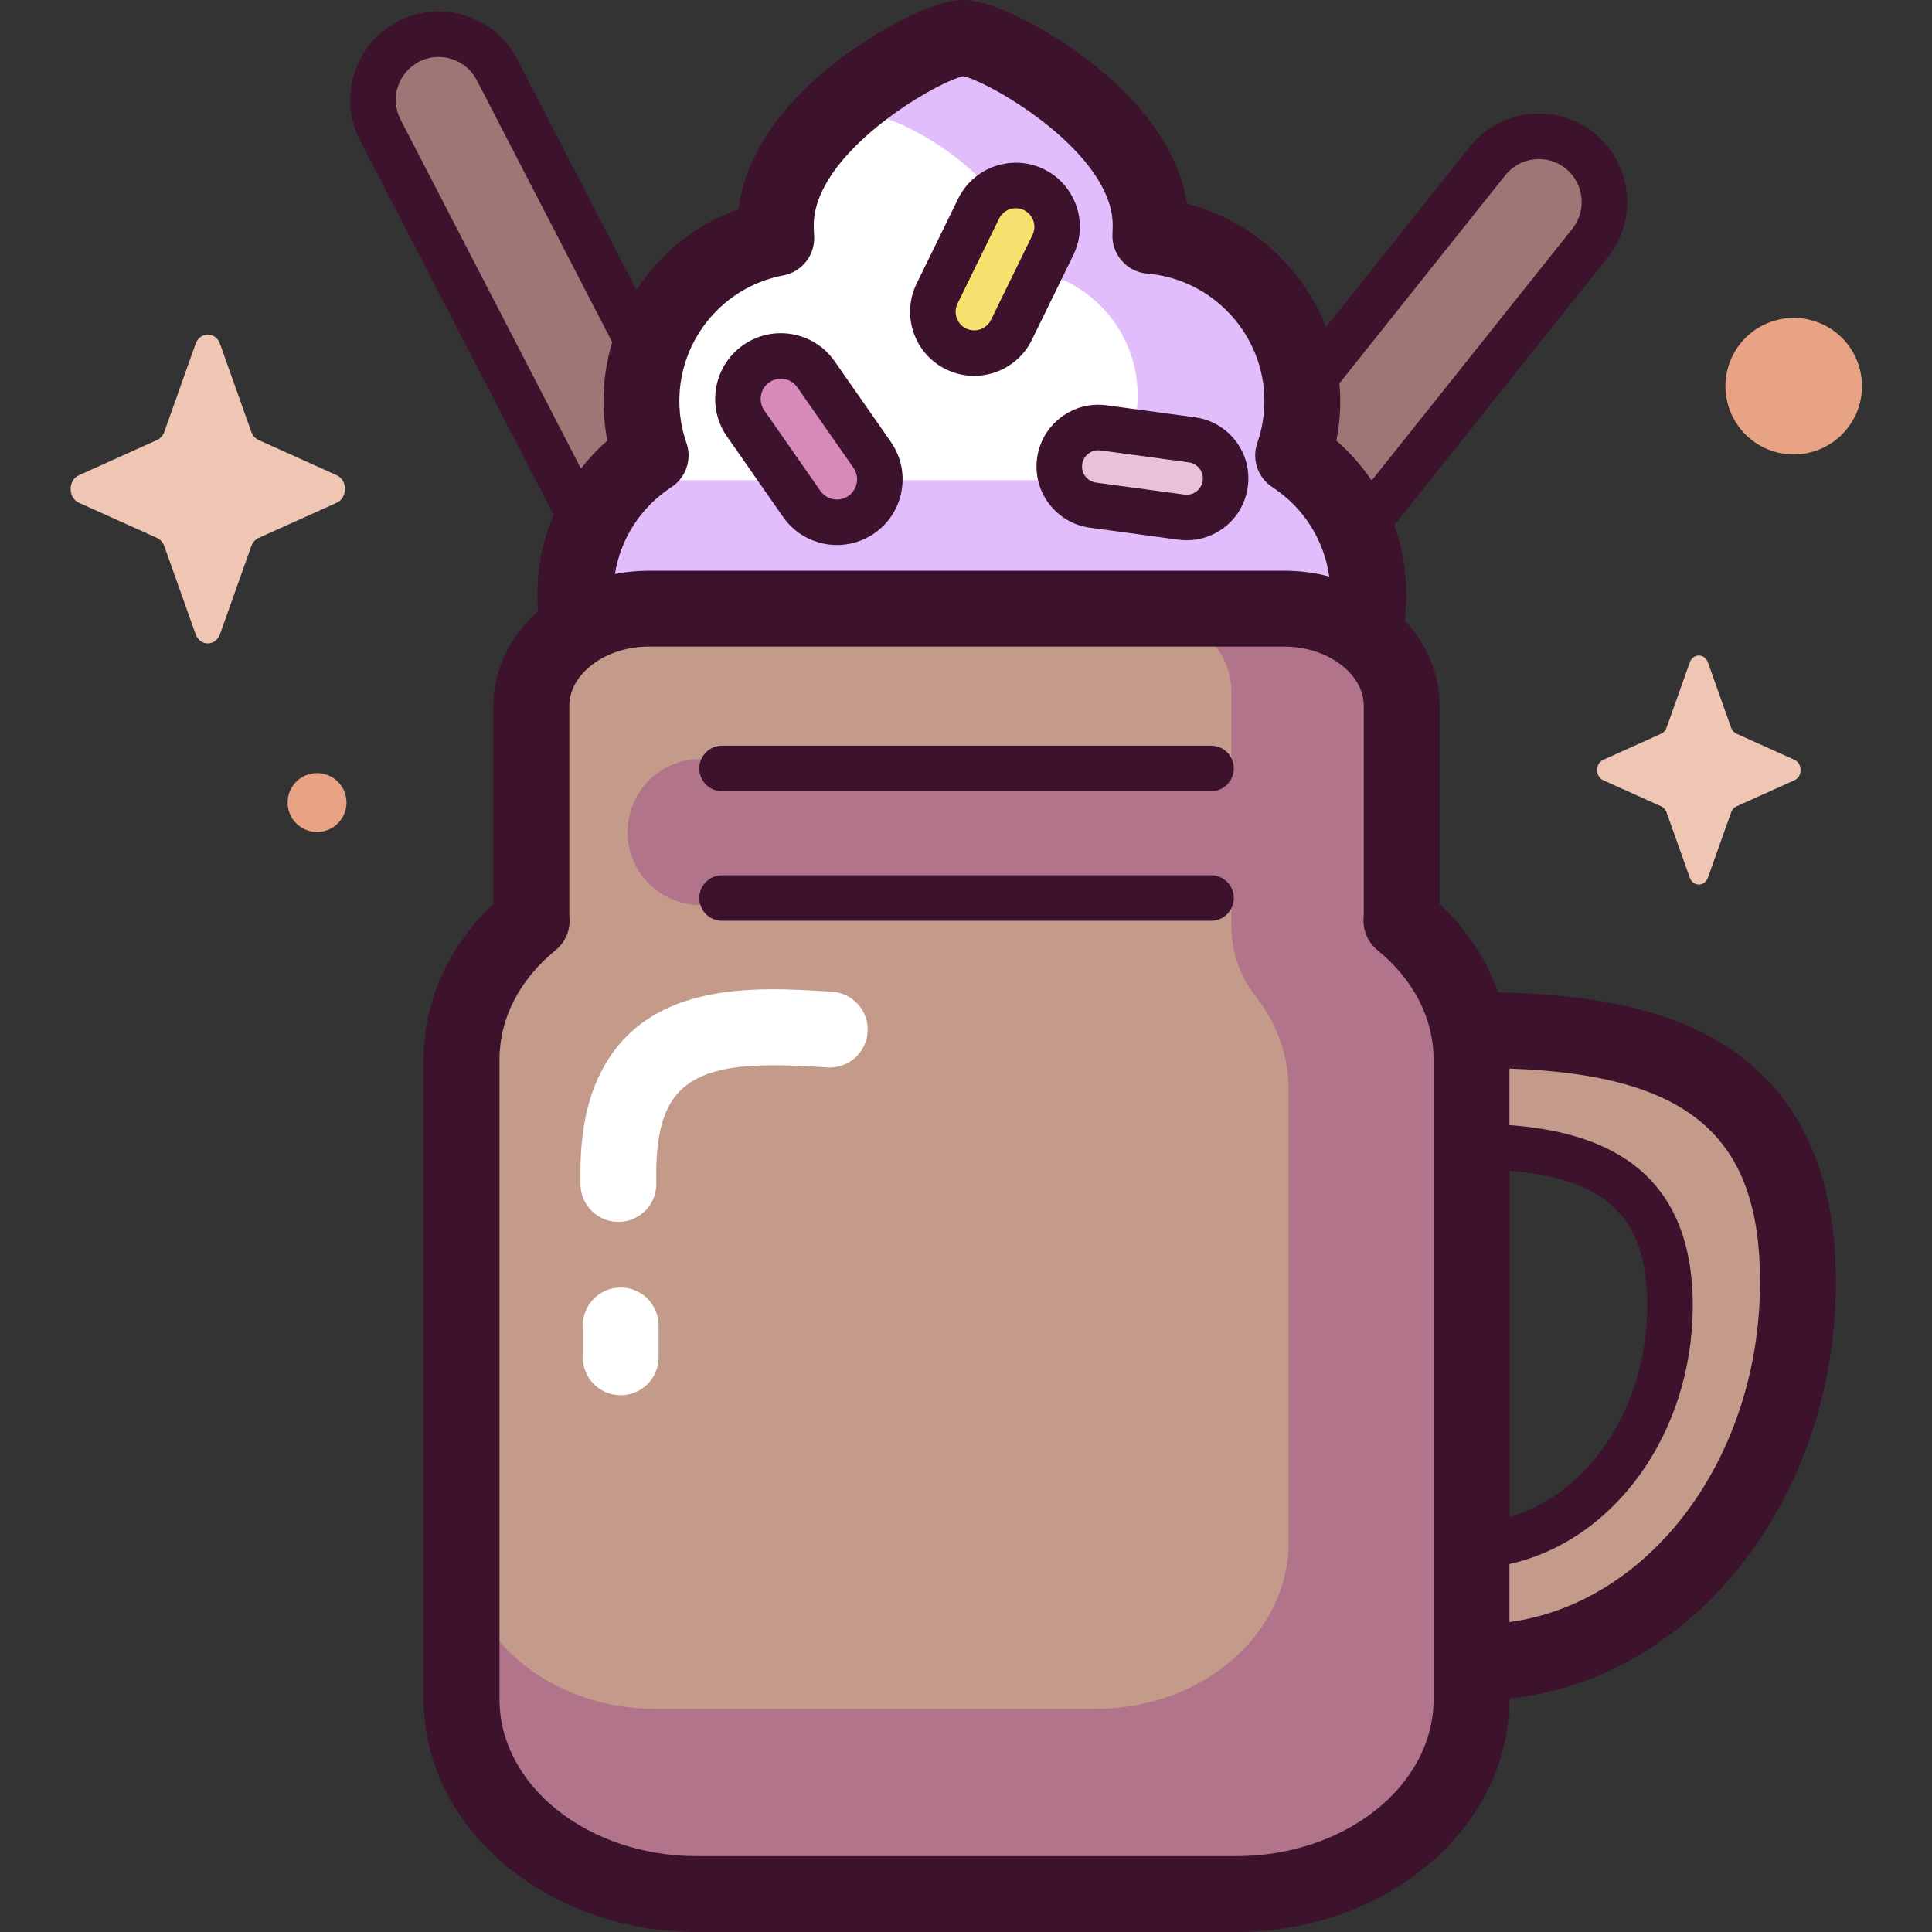
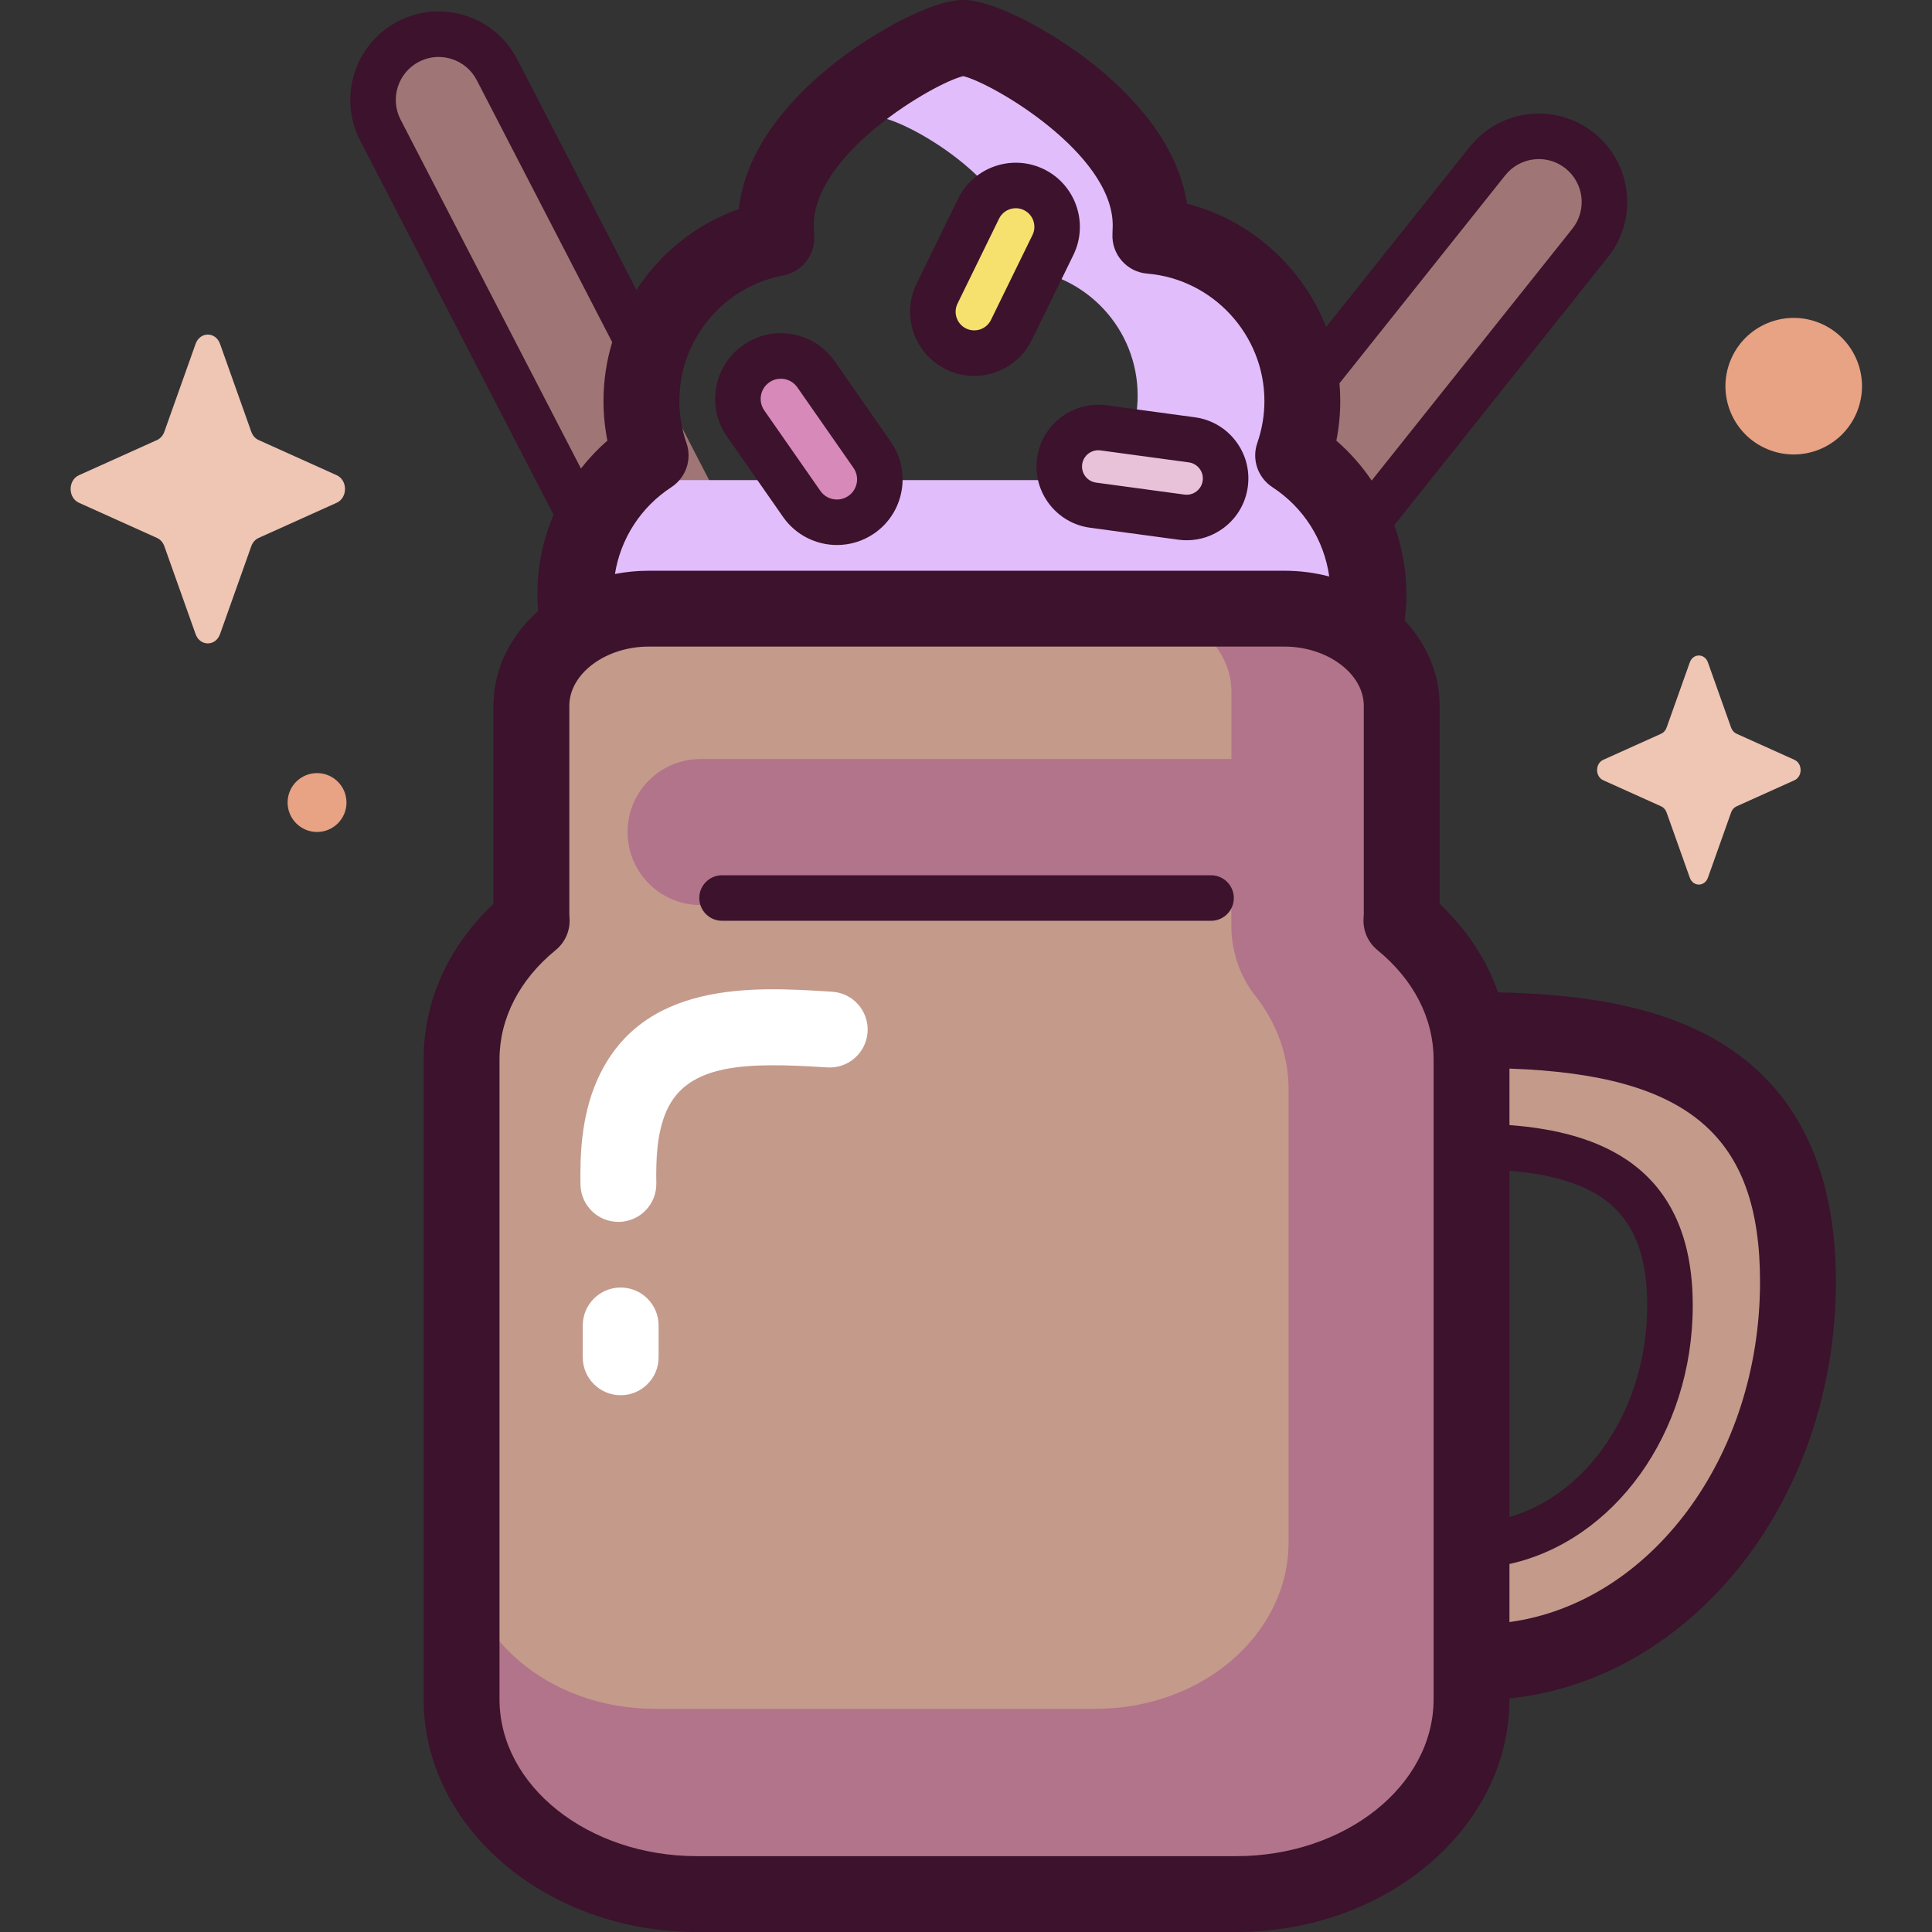
<svg xmlns="http://www.w3.org/2000/svg" id="Capa_1" enable-background="new 0 0 512 512" height="512" viewBox="0 0 512 512" width="512">
  <rect x="0" y="0" width="512" height="512" fill="#333333" stroke="none" />
  <g>
    <g>
      <path d="m264.005 242.206c6.919 2.712 15.077.754 19.952-5.361l137.45-172.468c5.989-7.515 4.752-18.462-2.762-24.451-7.514-5.991-18.46-4.751-24.45 2.763l-137.451 172.467c-5.989 7.515-4.752 18.462 2.763 24.451 1.398 1.114 2.916 1.979 4.498 2.599z" fill="#a07575" />
      <path d="m220.593 239.513c-7.315 1.314-14.936-2.194-18.527-9.141l-101.271-195.913c-4.412-8.536-1.069-19.033 7.466-23.446 8.536-4.415 19.032-1.069 23.446 7.467l101.271 195.913c4.412 8.536 1.069 19.033-7.466 23.446-1.589.821-3.246 1.374-4.919 1.674z" fill="#a07575" />
-       <path d="m342.69 120.69c1.575-4.524 2.441-9.379 2.441-14.44 0-23.029-17.729-41.905-40.28-43.755.051-.92.082-1.844.082-2.776 0-27.431-41.624-49.668-49.669-49.668s-49.668 22.237-49.668 49.668c0 1.14.052 2.266.128 3.386-20.344 3.834-35.739 21.687-35.739 43.146 0 5.061.866 9.916 2.441 14.44-12.011 7.837-19.956 21.385-19.956 36.798 0 24.255 19.662 43.917 43.917 43.917h122.341c24.255 0 43.917-19.663 43.917-43.917 0-15.414-7.945-28.962-19.955-36.799z" fill="#fff" />
      <path d="m391.621 272.985c-.788 0-1.574.004-2.357.01-2.055-11.275-8.511-21.353-17.876-29 .046-.576.078-1.155.078-1.741v-55.214c0-14.216-13.918-25.74-31.088-25.74h-168.464c-17.17 0-31.088 11.524-31.088 25.74v55.215c0 .585.032 1.165.079 1.741-11.467 9.363-18.581 22.371-18.581 36.759v169.561c0 28.517 27.921 51.634 62.364 51.634h142.917c34.443 0 62.364-23.117 62.364-51.634v-9.85c.55.012 1.1.025 1.652.025 46.866 0 84.857-45.133 84.857-100.806 0-55.674-37.992-66.7-84.857-66.7zm-1.652 136.659v-105.836c29.141.165 52.596 7.375 52.596 42.151 0 34.775-23.456 63.025-52.596 63.685z" fill="#c49a8b" />
      <path d="m362.454 161.493c.137-1.453.204-2.926.19-4.415-.139-15.242-8.05-28.62-19.954-36.388 1.575-4.524 2.441-9.379 2.441-14.439 0-23.029-17.729-41.905-40.28-43.755.051-.92.082-1.844.082-2.776 0-27.431-41.624-49.668-49.668-49.668-6.273 0-32.958 13.519-44.411 32.479 8.853-7.07 18.606-11.464 21.736-11.464 6.168 0 38.08 17.049 38.08 38.08 0 .715-.023 1.423-.063 2.128 17.29 1.419 30.882 15.891 30.882 33.547 0 3.88-.664 7.603-1.872 11.071.044.029.088.058.132.087 5.06 3.336 2.566 11.259-3.495 11.259h-131.676c-7.557 7.938-12.183 18.69-12.108 30.534.008 1.256.082 2.495.196 3.723h209.788z" fill="#e1bdfc" />
      <path d="m228.296 136.365c-5.152 3.592-12.241 2.327-15.833-2.825l-14.866-21.324c-3.592-5.152-2.327-12.241 2.825-15.833 5.152-3.592 12.241-2.327 15.833 2.825l14.866 21.324c3.593 5.153 2.328 12.241-2.825 15.833z" fill="#d789b9" />
      <path d="m253.367 92.469c-5.439-2.66-7.691-9.225-5.032-14.663l11.008-22.508c2.66-5.439 9.225-7.691 14.663-5.032 5.439 2.66 7.691 9.225 5.032 14.663l-11.008 22.508c-2.659 5.439-9.224 7.692-14.663 5.032z" fill="#f6e06e" />
      <path d="m280.808 122.242c.767-5.657 5.974-9.621 11.631-8.854l23.411 3.174c5.657.767 9.621 5.974 8.854 11.631-.767 5.657-5.974 9.62-11.631 8.854l-23.411-3.174c-5.657-.768-9.621-5.975-8.854-11.631z" fill="#e8c2d8" />
      <path d="m371.388 243.996c.046-.576.079-1.155.079-1.741v-55.215c0-14.215-13.919-25.739-31.089-25.739h-39.498c14.06 0 25.457 9.863 25.457 22.029v17.816h-140.674c-10.688 0-19.351 8.664-19.351 19.352s8.664 19.352 19.351 19.352h140.663c-.003 1.706-.005 3.508-.009 5.284-.013 6.754 2.111 13.392 6.297 18.692 5.598 7.089 8.874 15.659 8.874 24.893v119.938c0 24.406-22.864 44.191-51.068 44.191h-117.029c-28.204 0-51.067-19.785-51.067-44.191v41.661c0 28.517 27.921 51.634 62.364 51.634h142.917c34.443 0 62.364-23.117 62.364-51.634v-169.563c0-14.388-7.114-27.396-18.581-36.759z" fill="#b2748a" />
      <path d="m58.313 91.136 8.284 23.294c.355.997 1.057 1.788 1.943 2.187l20.695 9.324c2.924 1.317 2.924 5.976 0 7.293l-20.695 9.324c-.886.399-1.588 1.189-1.943 2.187l-8.284 23.294c-1.17 3.291-5.309 3.291-6.48 0l-8.284-23.294c-.355-.997-1.057-1.788-1.943-2.187l-20.695-9.324c-2.924-1.317-2.924-5.976 0-7.293l20.695-9.324c.886-.399 1.588-1.189 1.943-2.187l8.284-23.294c1.171-3.291 5.31-3.291 6.48 0z" fill="#efc5b4" />
      <ellipse cx="475.193" cy="102.367" fill="#e8a284" rx="18.089" ry="18.089" transform="matrix(.383 -.924 .924 .383 198.77 502.214)" />
      <path d="m91.823 212.68c0 4.309-3.493 7.803-7.803 7.803s-7.803-3.494-7.803-7.803c0-4.31 3.493-7.803 7.803-7.803 4.309 0 7.803 3.494 7.803 7.803z" fill="#e8a284" />
      <path d="m452.617 175.546 6.145 17.279c.263.74.784 1.326 1.441 1.622l15.352 6.916c2.169.977 2.169 4.433 0 5.41l-15.352 6.916c-.657.296-1.178.882-1.441 1.622l-6.145 17.279c-.868 2.441-3.938 2.441-4.806 0l-6.145-17.279c-.263-.74-.784-1.326-1.441-1.622l-15.352-6.916c-2.169-.977-2.169-4.433 0-5.41l15.352-6.916c.657-.296 1.178-.882 1.441-1.622l6.145-17.279c.868-2.441 3.938-2.441 4.806 0z" fill="#efc5b4" />
    </g>
    <g>
      <g fill="#3c122c">
        <path d="m486.528 339.684c0-29.22-9.935-50.323-29.53-62.72-14.192-8.979-33.354-13.457-60.006-13.977-3.022-8.649-8.25-16.634-15.475-23.463v-52.484c0-8.567-3.482-16.438-9.273-22.606.295-2.275.452-4.592.452-6.946 0-6.346-1.12-12.516-3.2-18.298l56.628-71.055c8.05-10.103 6.382-24.873-3.72-32.924-4.894-3.902-11.011-5.662-17.234-4.96-6.218.703-11.789 3.786-15.692 8.68l-38.036 47.727c-6.292-15.927-19.987-28.345-36.894-32.688-2.44-16.152-14.73-29.009-25.215-37.268-10.28-8.096-25.715-16.702-34.07-16.702s-23.79 8.606-34.07 16.703c-10.794 8.502-23.501 21.879-25.405 38.705-11.32 4.021-20.773 11.664-27.126 21.429l-31.599-61.127c-2.874-5.559-7.741-9.666-13.702-11.566-5.964-1.9-12.312-1.362-17.868 1.512-11.475 5.932-15.986 20.095-10.055 31.572l51.27 99.183c-2.783 6.562-4.288 13.702-4.288 21.076 0 1.501.084 2.981.205 4.452-7.321 6.465-11.85 15.33-11.85 25.101v52.485c-11.971 11.314-18.502 25.786-18.502 41.23v169.561c0 34.013 32.485 61.684 72.414 61.684h142.917c39.93 0 72.415-27.671 72.415-61.684v-.214c48.413-4.983 86.509-52.597 86.509-110.418zm-87.619-293.236c1.894-2.375 4.598-3.871 7.616-4.213.435-.049.868-.074 1.299-.074 2.562 0 5.03.86 7.063 2.48 4.901 3.907 5.711 11.074 1.805 15.976l-53.185 66.734c-2.621-3.888-5.757-7.45-9.36-10.579.688-3.456 1.034-6.975 1.034-10.523 0-1.573-.07-3.132-.206-4.674zm-292.757-14.757c-2.878-5.569-.689-12.442 4.88-15.321 1.637-.847 3.414-1.275 5.207-1.275 1.159 0 2.325.18 3.462.542 2.893.922 5.256 2.915 6.65 5.613l35.887 69.423c-1.495 4.954-2.304 10.186-2.304 15.578 0 3.549.346 7.068 1.035 10.524-2.59 2.249-4.925 4.732-7.016 7.387zm71.766 97.416c3.868-2.524 5.518-7.36 3.999-11.722-1.249-3.588-1.882-7.334-1.882-11.134 0-16.269 11.586-30.261 27.55-33.269 5.002-.943 8.509-5.475 8.167-10.553-.073-1.07-.106-1.931-.106-2.71 0-19.107 31.898-37.707 39.618-39.544 7.72 1.836 39.618 20.436 39.618 39.544 0 .693-.022 1.419-.066 2.219-.302 5.439 3.784 10.128 9.213 10.573 17.412 1.429 31.052 16.249 31.052 33.739 0 3.8-.633 7.547-1.883 11.136-1.518 4.361.132 9.196 4 11.72 8.305 5.42 13.717 14.047 15.06 23.671-3.763-.989-7.75-1.527-11.879-1.527h-168.465c-3.075 0-6.068.304-8.952.864 1.496-9.356 6.842-17.713 14.956-23.007zm202.001 321.209c0 22.929-23.468 41.584-52.315 41.584h-142.917c-28.846 0-52.314-18.654-52.314-41.584v-169.561c0-10.846 5.287-21.135 14.887-28.974 2.562-2.091 3.931-5.309 3.661-8.605-.031-.378-.046-.679-.046-.921v-55.215c0-8.505 9.634-15.689 21.039-15.689h168.464c11.404 0 21.038 7.185 21.038 15.689v55.215c0 .241-.015.548-.046.938-.264 3.29 1.105 6.5 3.661 8.587 9.601 7.839 14.888 18.13 14.888 28.975zm20.1-140.057c26.073 2.148 36.516 12.722 36.516 35.7 0 27.18-15.6 50.009-36.516 56.082zm0 119.606v-15.394c27.616-6.096 48.576-34.485 48.576-68.512 0-37.173-25.219-46.047-48.576-47.8v-14.974c47.615 1.644 66.409 17.93 66.409 56.499 0 46.599-29.099 85.1-66.409 90.181z" />
        <path d="m221.817 144.433c-5.503 0-10.922-2.597-14.301-7.444l-14.866-21.324c-5.488-7.872-3.548-18.741 4.323-24.229 3.813-2.659 8.434-3.676 13.01-2.856 4.577.817 8.56 3.366 11.219 7.18l14.866 21.323c2.659 3.813 3.673 8.434 2.856 13.01s-3.366 8.56-7.179 11.219c-3.025 2.109-6.493 3.121-9.928 3.121zm-14.902-44.065c-1.083 0-2.138.329-3.044.961-2.417 1.685-3.012 5.022-1.328 7.439l14.866 21.323c1.686 2.418 5.023 3.012 7.438 1.327 1.171-.816 1.954-2.04 2.204-3.445.251-1.404-.06-2.823-.876-3.993l-14.866-21.324c-.817-1.171-2.04-1.954-3.445-2.205-.316-.055-.634-.083-.949-.083z" />
        <path d="m258.155 99.613c-2.503 0-5.042-.555-7.438-1.726-4.077-1.994-7.134-5.457-8.608-9.75-1.472-4.293-1.186-8.903.809-12.98l11.007-22.508c4.116-8.417 14.313-11.915 22.73-7.8 8.417 4.116 11.915 14.313 7.799 22.729l-11.007 22.509c-2.944 6.021-9 9.526-15.292 9.526zm-2.139-12.561c2.447 1.195 5.404.179 6.598-2.264l11.007-22.508c1.194-2.443.179-5.403-2.263-6.597-2.447-1.195-5.404-.179-6.599 2.263l-11.007 22.509c-.578 1.184-.661 2.521-.235 3.767.429 1.247 1.316 2.252 2.499 2.83z" />
        <path d="m314.496 143.173c-.741 0-1.487-.05-2.234-.151l-23.41-3.174c-8.942-1.213-15.232-9.474-14.019-18.416v-.001c1.213-8.941 9.487-15.225 18.416-14.018l23.411 3.174c4.332.587 8.177 2.827 10.824 6.305 2.648 3.479 3.783 7.78 3.195 12.112-.587 4.331-2.826 8.175-6.304 10.823-2.88 2.191-6.322 3.346-9.879 3.346zm-27.713-20.122c-.318 2.353 1.336 4.526 3.689 4.845l23.41 3.174c1.142.156 2.271-.143 3.187-.841.915-.696 1.504-1.708 1.659-2.847.154-1.14-.144-2.272-.84-3.187-.697-.915-1.708-1.505-2.848-1.659l-23.41-3.174c-2.354-.32-4.528 1.336-4.847 3.689z" />
-         <path d="m320.944 209.678h-129.596c-3.33 0-6.03-2.7-6.03-6.03s2.7-6.03 6.03-6.03h129.597c3.33 0 6.03 2.7 6.03 6.03-.001 3.33-2.701 6.03-6.031 6.03z" />
        <path d="m320.944 244.016h-129.596c-3.33 0-6.03-2.7-6.03-6.03s2.7-6.03 6.03-6.03h129.597c3.33 0 6.03 2.7 6.03 6.03-.001 3.33-2.701 6.03-6.031 6.03z" />
      </g>
      <path d="m164.485 369.75c-5.55 0-10.05-4.5-10.05-10.05v-8.444c0-5.551 4.5-10.05 10.05-10.05s10.05 4.5 10.05 10.05v8.444c0 5.551-4.5 10.05-10.05 10.05z" fill="#fff" />
      <path d="m163.878 323.814c-5.466.001-9.945-4.38-10.044-9.868-.141-7.814.218-17.987 4.286-27.378 11.674-26.953 41.859-25.048 61.829-23.788l.574.036c5.539.348 9.747 5.122 9.399 10.662-.349 5.541-5.136 9.745-10.663 9.399l-.576-.037c-20.428-1.287-36.504-1.244-42.118 11.716-2.519 5.815-2.745 12.88-2.634 19.025.101 5.55-4.316 10.13-9.867 10.231-.061.002-.124.002-.186.002z" fill="#fff" />
    </g>
  </g>
</svg>